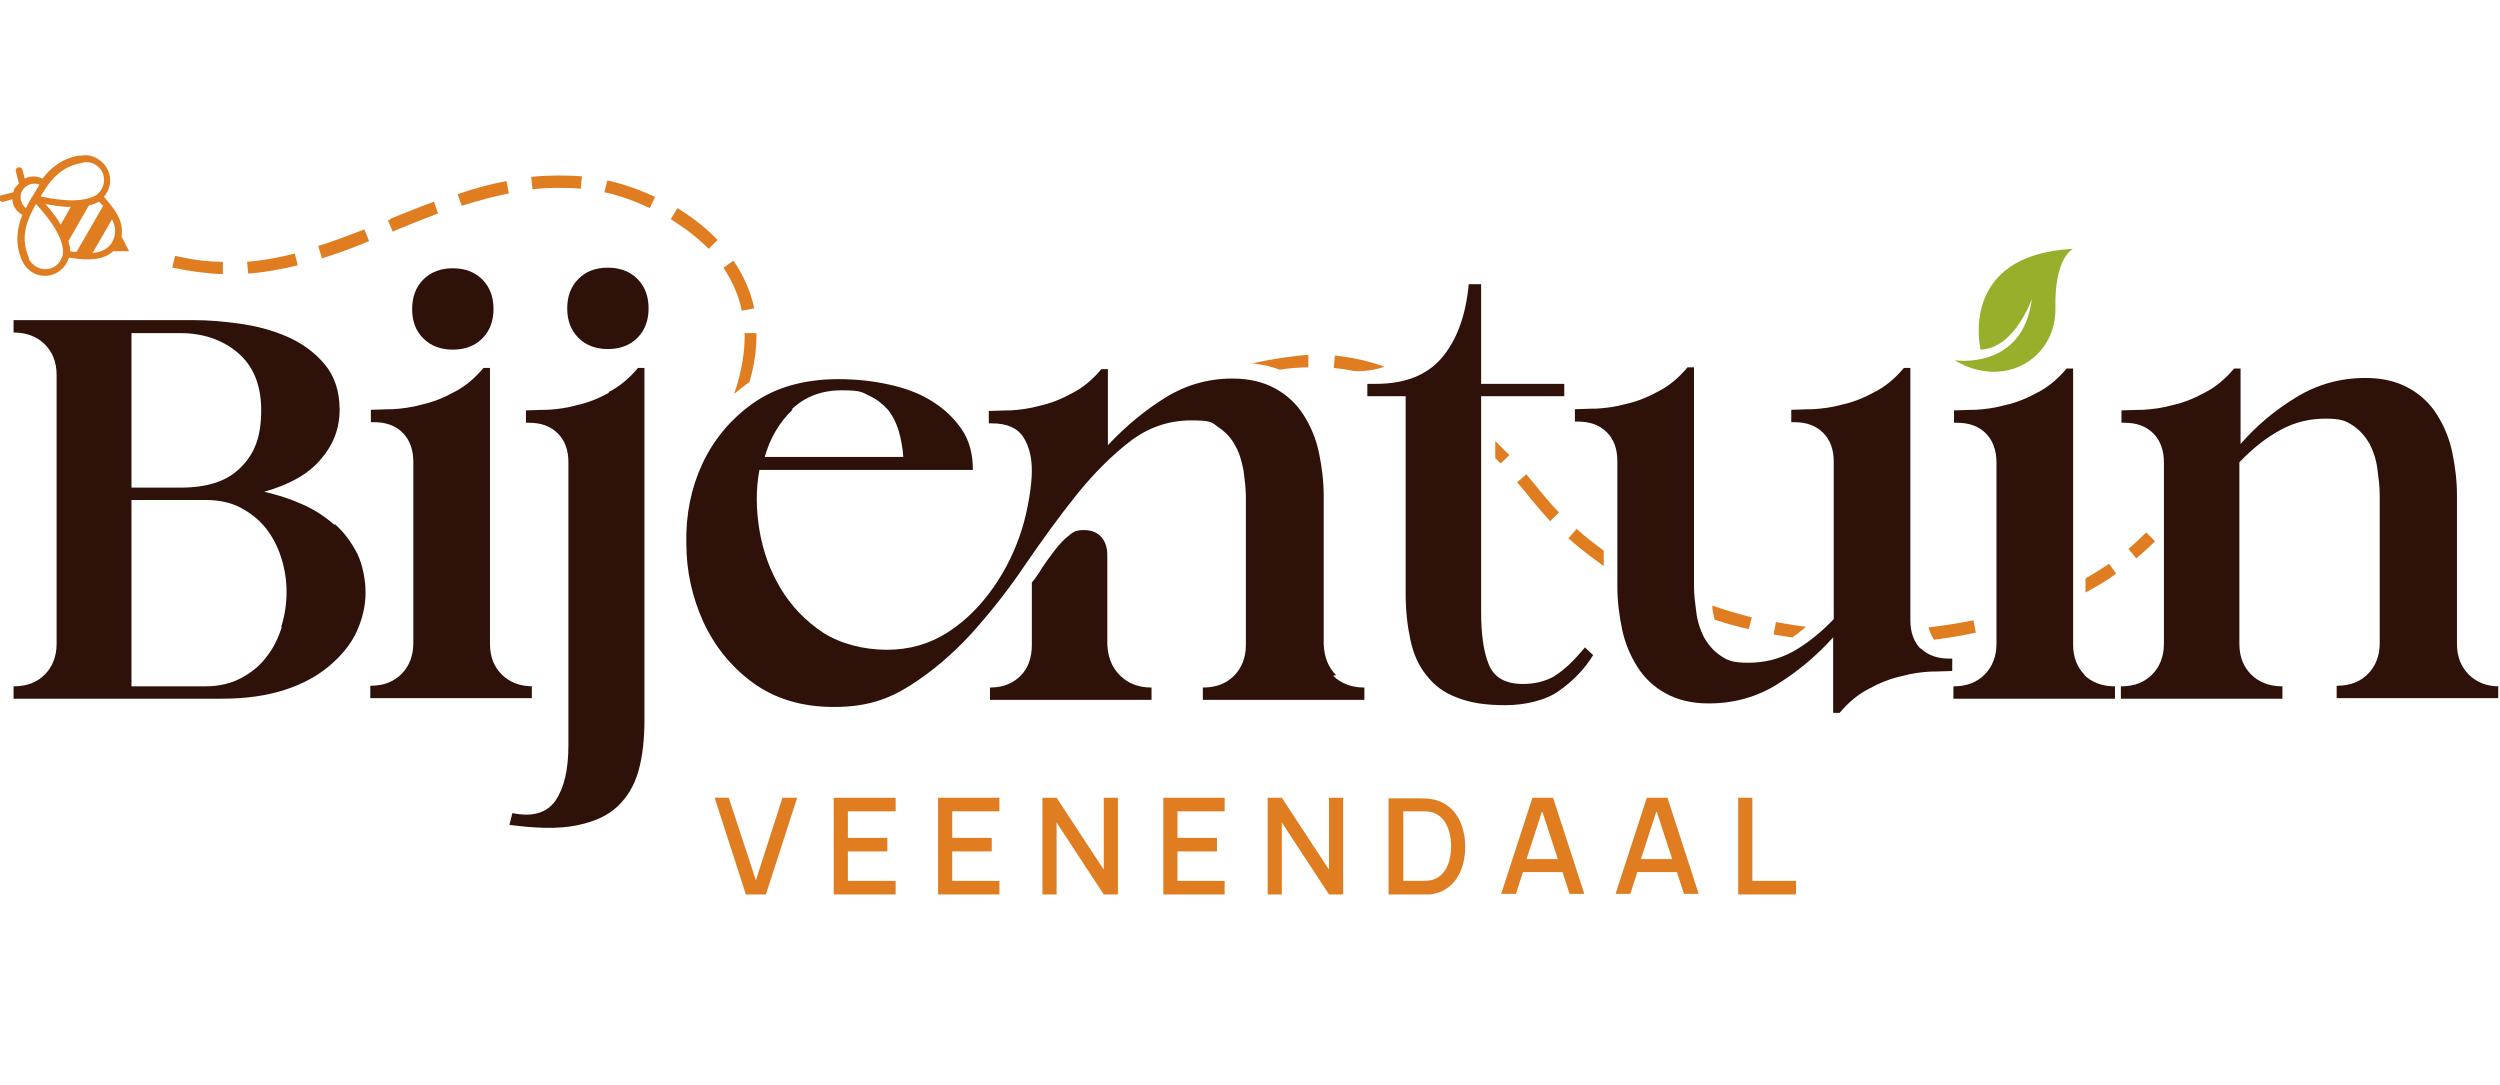
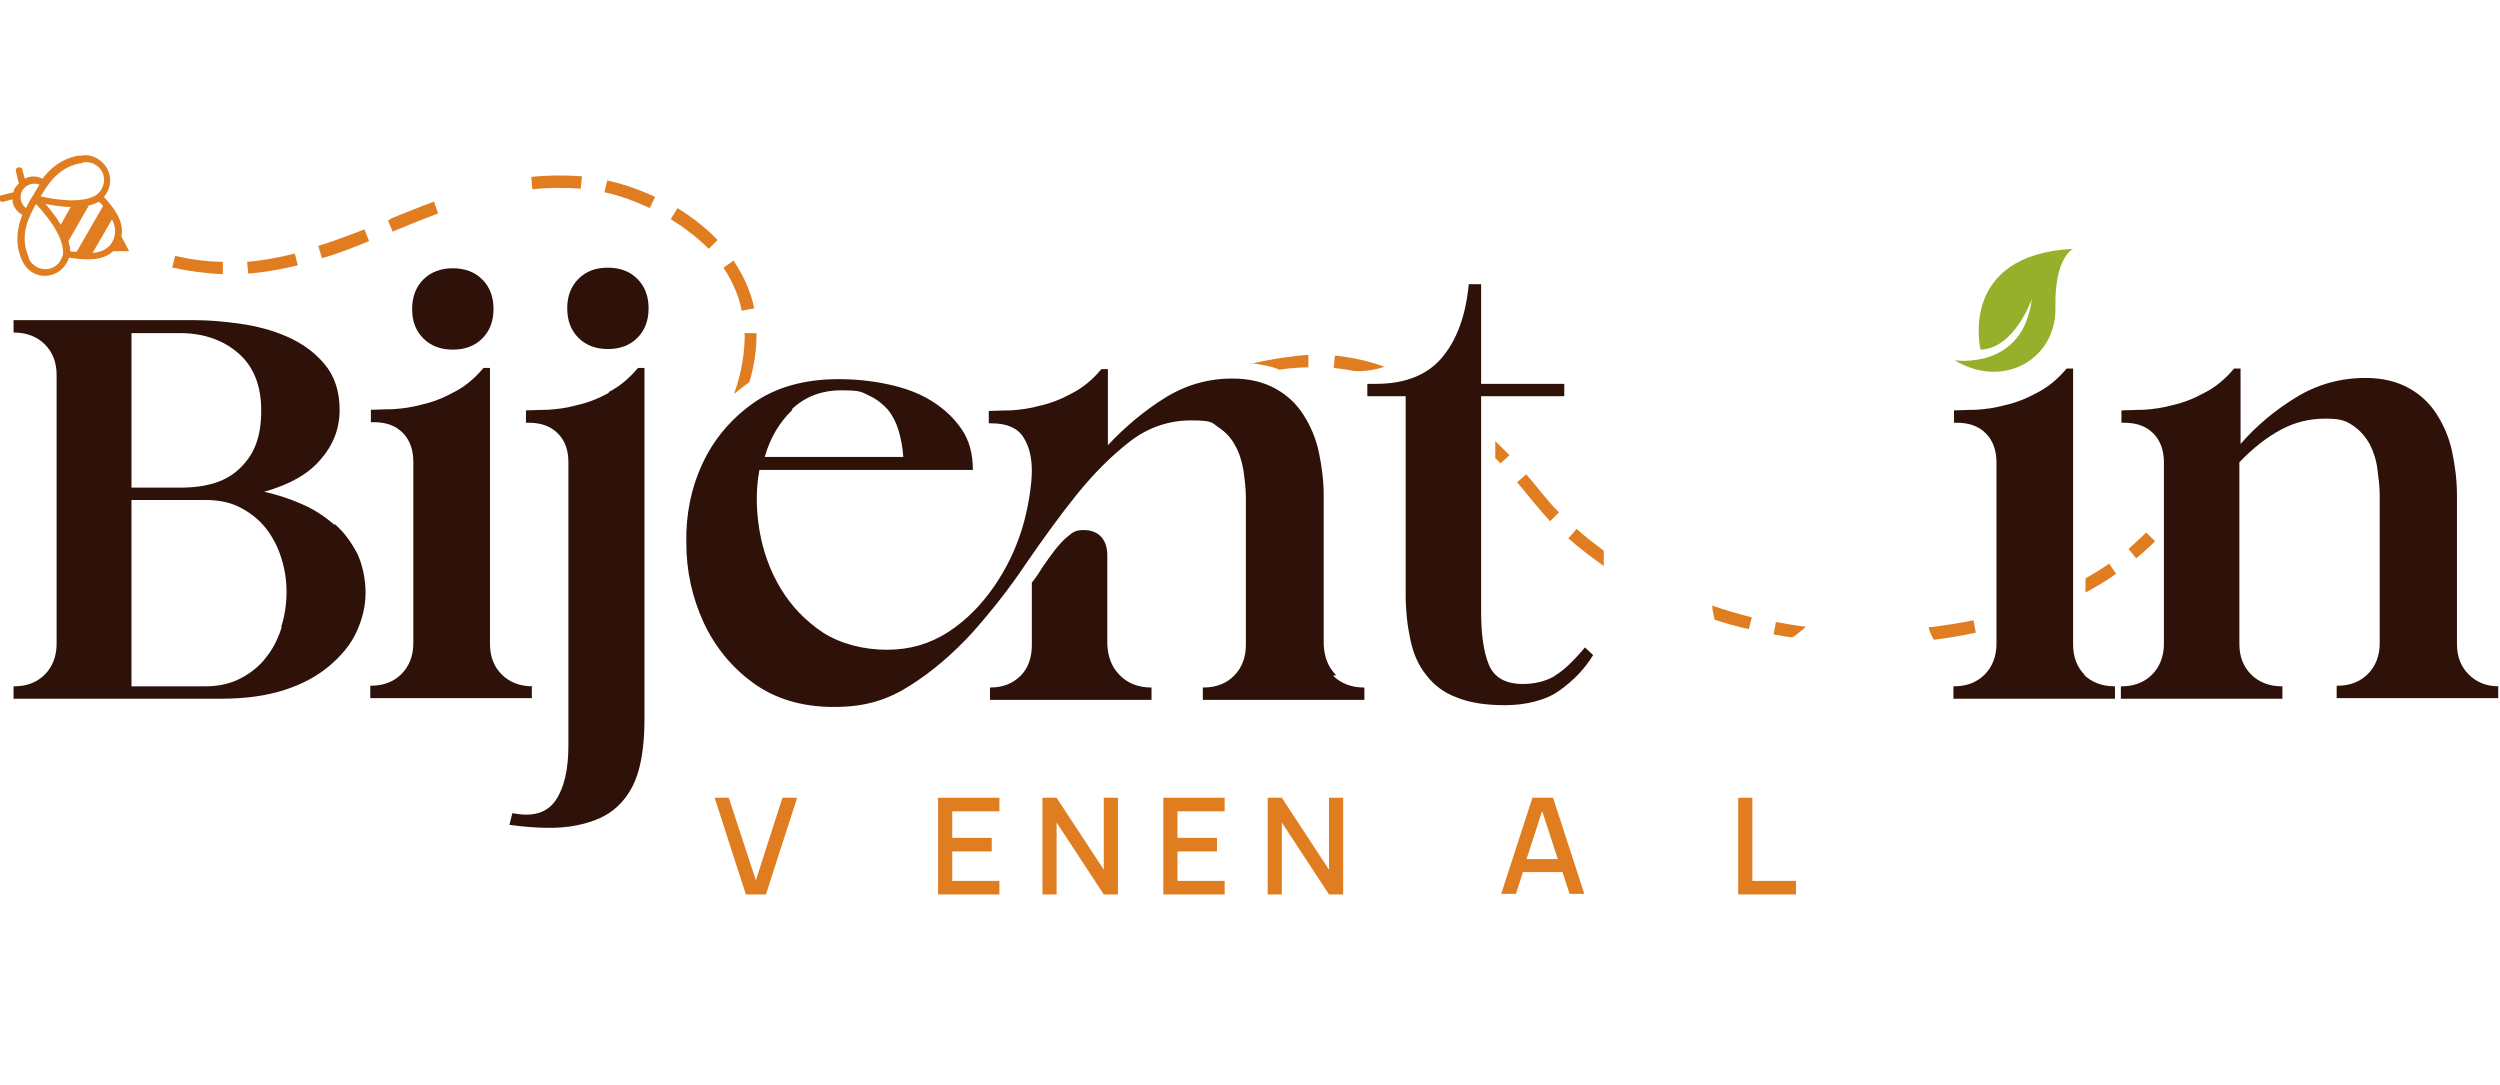
<svg xmlns="http://www.w3.org/2000/svg" id="Laag_1" version="1.1" viewBox="0 0 424 184.1">
  <defs>
    <clipPath id="clippath">
      <rect x="0" y="26.3" width="424" height="125.4" fill="none" />
    </clipPath>
    <clipPath id="clippath-1">
      <rect x="0" y="26.3" width="424" height="125.4" fill="none" />
    </clipPath>
  </defs>
  <polygon points="132.7 135.3 128.2 149.3 123.6 135.3 121.2 135.3 126.5 151.7 129.9 151.7 135.2 135.3 132.7 135.3" fill="#e07d21" />
-   <polygon points="141.4 135.3 141.4 151.7 151.9 151.7 151.9 149.4 143.8 149.4 143.8 144.4 150.5 144.4 150.5 142.1 143.8 142.1 143.8 137.6 151.9 137.6 151.9 135.3 141.4 135.3" fill="#e07d21" />
  <polygon points="159.1 135.3 159.1 151.7 169.5 151.7 169.5 149.4 161.5 149.4 161.5 144.4 168.2 144.4 168.2 142.1 161.5 142.1 161.5 137.6 169.5 137.6 169.5 135.3 159.1 135.3" fill="#e07d21" />
  <polygon points="187.2 135.3 187.2 147.5 179.2 135.3 176.8 135.3 176.8 151.7 179.2 151.7 179.2 139.5 187.2 151.7 189.6 151.7 189.6 135.3 187.2 135.3" fill="#e07d21" />
  <polygon points="197.3 135.3 197.3 151.7 207.7 151.7 207.7 149.4 199.7 149.4 199.7 144.4 206.4 144.4 206.4 142.1 199.7 142.1 199.7 137.6 207.7 137.6 207.7 135.3 197.3 135.3" fill="#e07d21" />
  <polygon points="225.4 135.3 225.4 147.5 217.4 135.3 215 135.3 215 151.7 217.4 151.7 217.4 139.5 225.4 151.7 227.8 151.7 227.8 135.3 225.4 135.3" fill="#e07d21" />
  <g clip-path="url(#clippath)">
-     <path d="M238,149.4h2.7c.5,0,1.3,0,1.9-.1,2.5-.5,3.5-3,3.5-5.8s-1.1-5.3-3.5-5.8c-.5-.1-1.4-.1-1.9-.1h-2.7v11.8ZM235.5,151.7v-16.3h5.1c.3,0,1.3,0,2,.1,3.8.5,5.9,3.9,5.9,8.1s-2,7.6-5.9,8.1c-.8.1-1.7.1-2,.1h-5.1Z" fill="#e07d21" />
-   </g>
+     </g>
  <path d="M261.6,137.7l2.6,8h-5.3l2.6-8ZM259.9,135.3l-5.3,16.3h2.5l1.2-3.7h6.7l1.2,3.7h2.5l-5.3-16.3h-3.4Z" fill="#e07d21" />
-   <path d="M281,137.7l2.6,8h-5.3l2.6-8ZM279.3,135.3l-5.3,16.3h2.5l1.2-3.7h6.7l1.2,3.7h2.5l-5.3-16.3h-3.4Z" fill="#e07d21" />
  <polygon points="294.8 135.3 294.8 151.7 304.6 151.7 304.6 149.4 297.2 149.4 297.2 135.3 294.8 135.3" fill="#e07d21" />
  <g clip-path="url(#clippath-1)">
    <path d="M47.8,106.3c-.6,1.9-1.4,3.6-2.6,5.1-1.1,1.5-2.6,2.7-4.3,3.6-1.7.9-3.7,1.4-6,1.4h-12.6v-31.6h12.6c2.2,0,4.2.4,5.9,1.3,1.7.9,3.1,2,4.3,3.5,1.1,1.4,2,3.1,2.6,5,.6,1.9.9,3.8.9,5.8s-.3,4-.9,5.9M22.3,56.5h8.3c3.8,0,7.1,1.1,9.7,3.3,2.6,2.2,4,5.4,4,9.8s-1.1,7.3-3.4,9.6c-2.3,2.4-5.7,3.5-10.3,3.5h-8.3v-26.2ZM56.7,89c-1.6-1.4-3.4-2.6-5.5-3.5-2-.9-4.2-1.6-6.4-2.1,4.3-1.2,7.5-3,9.6-5.5,2.1-2.4,3.2-5.2,3.2-8.4s-.9-5.8-2.6-7.8c-1.7-2-3.8-3.5-6.3-4.6-2.5-1.1-5.2-1.8-8-2.2-2.8-.4-5.4-.6-7.6-.6H2.3v2.1h.1c2.1,0,3.9.7,5.2,2,1.3,1.3,2,3,2,5.2v45.6c0,2.1-.7,3.9-2,5.2-1.3,1.3-3,2-5.2,2h-.1v2.1h35.3c4.1,0,7.6-.5,10.7-1.5,3.1-1,5.6-2.4,7.6-4.1,2-1.7,3.6-3.6,4.6-5.8,1-2.2,1.5-4.4,1.5-6.6s-.5-4.7-1.4-6.6c-1-1.9-2.2-3.6-3.8-5" fill="#2e120a" />
    <path d="M69.9,52.4c0,2.1.6,3.7,1.9,5,1.3,1.3,3,1.9,5,1.9s3.7-.6,5-1.9c1.3-1.3,1.9-3,1.9-5s-.6-3.7-1.9-5c-1.3-1.3-3-1.9-5-1.9s-3.7.6-5,1.9c-1.3,1.3-1.9,3-1.9,5" fill="#2e120a" />
    <path d="M90.4,116.4h-.1c-2.1,0-3.9-.7-5.2-2-1.3-1.3-2-3-2-5.2v-46.8h-1.1c-1.5,1.8-3.2,3.2-5,4.1-1.8,1-3.6,1.7-5.4,2.1-1.8.5-3.4.7-5,.8-1.5,0-2.8.1-3.7.1v2.1h.5c2.1,0,3.7.6,4.9,1.8,1.2,1.2,1.8,2.9,1.8,4.9v30.8c0,2.1-.7,3.9-2,5.2-1.3,1.3-3,2-5.2,2h-.1v2.1h27.4v-2.1Z" fill="#2e120a" />
    <path d="M103.1,45.4c-2.1,0-3.7.6-5,1.9-1.3,1.3-1.9,3-1.9,5s.6,3.7,1.9,5c1.3,1.3,3,1.9,5,1.9s3.7-.6,5-1.9c1.3-1.3,1.9-3,1.9-5s-.6-3.7-1.9-5c-1.3-1.3-3-1.9-5-1.9" fill="#2e120a" />
    <path d="M103.3,66.6c-1.8,1-3.6,1.7-5.4,2.1-1.8.5-3.4.7-5,.8-1.5,0-2.8.1-3.7.1v2.1h.5c2.1,0,3.7.6,4.9,1.8,1.2,1.2,1.8,2.8,1.8,4.9v48c0,4.1-.7,7.2-2.2,9.4-1.5,2.1-3.9,2.8-7.3,2.1l-.5,2c4.6.6,8.3.7,11.3.1,3-.6,5.3-1.6,7-3.2,1.7-1.6,2.9-3.6,3.6-6.1.7-2.5,1-5.4,1-8.7v-59.6h-1.1c-1.5,1.8-3.2,3.2-5,4.1" fill="#2e120a" />
    <path d="M134.3,69.4c2.2-2.1,5-3.2,8.4-3.2s3.4.3,4.7.9c1.3.6,2.3,1.4,3.2,2.4.8,1,1.4,2.2,1.8,3.5.4,1.4.7,2.9.8,4.5h-23.5c.9-3.2,2.5-5.9,4.7-8M226.6,114.5c-1.3-1.3-2-3-2.1-5.2v-25.2c0-2.5-.3-4.9-.8-7.3-.5-2.4-1.4-4.5-2.6-6.4-1.2-1.9-2.8-3.4-4.8-4.5-2-1.1-4.4-1.7-7.3-1.7-4.1,0-7.9,1.1-11.3,3.2s-6.7,4.8-9.8,8.1v-12.9h-1.1c-1.5,1.8-3.2,3.2-5,4.1-1.8,1-3.6,1.7-5.4,2.1-1.8.5-3.4.7-5,.8-1.5,0-2.8.1-3.7.1v2.1h.5c2.6,0,4.4.8,5.4,2.4,1,1.6,1.4,3.5,1.4,5.7s-.6,6.4-1.7,9.9c-1.1,3.5-2.7,6.8-4.8,9.8-2.1,3-4.6,5.6-7.7,7.6-3.1,2-6.5,3-10.4,3s-7.8-1-10.8-2.9c-3-2-5.4-4.5-7.2-7.5-1.8-3-3-6.3-3.6-9.9-.6-3.6-.6-7,0-10.2h36.2c0-2.7-.6-5-1.9-6.9-1.3-1.9-3-3.5-5.1-4.8-2.1-1.3-4.5-2.2-7.3-2.8-2.7-.6-5.6-.9-8.5-.9-5.8,0-10.7,1.4-14.5,4.1-3.8,2.7-6.7,6.2-8.6,10.3-1.9,4.1-2.8,8.6-2.7,13.4,0,4.8,1,9.2,2.9,13.4,1.9,4.1,4.7,7.6,8.4,10.3,3.7,2.7,8.3,4.1,13.7,4.1s9.1-1.2,12.9-3.6c3.8-2.4,7.3-5.4,10.6-9,3.2-3.6,6.3-7.5,9.1-11.7,2.9-4.2,5.7-8.1,8.6-11.7,2.9-3.6,5.9-6.6,9-9,3.1-2.4,6.6-3.6,10.4-3.6s3.5.4,4.7,1.2c1.2.8,2.2,1.9,2.8,3.1.7,1.2,1.1,2.6,1.4,4.2.2,1.5.4,3,.4,4.5v25.1c0,2.1-.7,3.9-2,5.2-1.3,1.3-3,2-5.2,2h-.1v2.1h27.4v-2.1h-.1c-2.1,0-3.9-.7-5.2-2" fill="#2e120a" />
    <path d="M189.9,114.5c-1.3-1.3-2-3-2.1-5.2v-15c0-1.4-.3-2.4-1-3.2-.7-.8-1.7-1.2-3-1.2s-1.8.3-2.6,1c-.8.6-1.5,1.4-2.3,2.4-.7.9-1.4,1.9-2.1,2.9-.6,1-1.2,1.9-1.8,2.6v10.6c0,2.1-.6,3.9-1.9,5.2-1.3,1.3-3,2-5.1,2h-.1v2.1h27.4v-2.1h-.1c-2.1,0-3.9-.7-5.2-2" fill="#2e120a" />
    <path d="M263.6,114.7c-1.6.9-3.4,1.3-5.3,1.3-3,0-4.9-1.1-5.8-3.3-.9-2.2-1.3-5.2-1.3-8.9v-36.6h14.1v-2.1h-14.1v-16.9h-2.1c-.5,5.3-2,9.4-4.5,12.4-2.5,3-6.3,4.5-11.2,4.5h-1.5v2.1h6.5v33.5c0,2.9.3,5.5.8,7.8.5,2.4,1.4,4.4,2.7,6,1.3,1.7,3,3,5.2,3.8,2.2.9,4.9,1.3,8.2,1.3s6.9-.8,9.2-2.5c2.4-1.7,4.3-3.7,5.7-6l-1.4-1.3c-1.9,2.3-3.6,3.9-5.1,4.8" fill="#2e120a" />
-     <path d="M325.8,110.1c-1.2-1.2-1.8-2.8-1.8-4.9v-42.8h-1.1c-1.5,1.8-3.2,3.2-5,4.1-1.8,1-3.6,1.7-5.4,2.1-1.8.5-3.4.7-5,.8-1.5,0-2.8.1-3.7.1v2.1h.5c2.1,0,3.7.6,4.9,1.8,1.2,1.2,1.8,2.8,1.8,4.9v26.7c-2.3,2.4-4.6,4.2-6.9,5.5-2.4,1.3-4.9,1.9-7.6,1.9s-3.5-.4-4.7-1.2c-1.2-.8-2.1-1.9-2.8-3.1-.6-1.2-1.1-2.6-1.3-4.2-.2-1.5-.4-3-.4-4.5v-37.1h-1.1c-1.5,1.8-3.2,3.2-5,4.1-1.8,1-3.6,1.7-5.4,2.1-1.8.5-3.4.7-5,.8-1.5,0-2.8.1-3.7.1v2.1h.5c2.1,0,3.7.6,4.9,1.8,1.2,1.2,1.8,2.8,1.8,4.9v21.2c0,2.5.3,4.9.8,7.3.5,2.4,1.4,4.5,2.6,6.4,1.2,1.9,2.8,3.4,4.8,4.5,2,1.1,4.4,1.7,7.3,1.7,4.3,0,8.2-1.1,11.7-3.3,3.5-2.2,6.6-4.8,9.4-7.9v12.8h1.1c1.5-1.8,3.2-3.2,5-4.1,1.8-1,3.6-1.7,5.4-2.1,1.8-.5,3.4-.7,5-.8,1.5,0,2.8-.1,3.7-.1v-2.1h-.5c-2.1,0-3.7-.6-4.9-1.8" fill="#2e120a" />
    <path d="M353.6,114.5c-1.3-1.3-2-3-2-5.2v-46.8h-1.1c-1.5,1.8-3.2,3.2-5,4.1-1.8,1-3.6,1.7-5.4,2.1-1.8.5-3.4.7-5,.8-1.5,0-2.8.1-3.7.1v2.1h.5c2.1,0,3.7.6,4.9,1.8,1.2,1.2,1.8,2.9,1.8,4.9v25.8s0,0,0,0h0v5c0,2.1-.7,3.9-2,5.2-1.3,1.3-3,2-5.2,2h-.1v2.1h27.4v-2.1h-.1c-2.1,0-3.9-.7-5.2-2" fill="#2e120a" />
    <path d="M423.8,116.4c-2.1,0-3.8-.7-5.1-2-1.3-1.3-2-3-2-5.2v-25.2c0-2.5-.3-4.9-.8-7.3-.5-2.4-1.4-4.5-2.6-6.4-1.2-1.9-2.8-3.4-4.8-4.5-2-1.1-4.4-1.7-7.3-1.7-4.3,0-8.2,1.1-11.8,3.3-3.6,2.2-6.7,4.8-9.4,7.9v-12.8h-1.1c-1.5,1.8-3.2,3.2-5,4.1-1.8,1-3.6,1.7-5.4,2.1-1.8.5-3.4.7-5,.8-1.5,0-2.8.1-3.7.1v2.1h.5c2.1,0,3.7.6,4.9,1.8,1.2,1.2,1.8,2.9,1.8,4.9v30.8c0,2.1-.7,3.9-2,5.2-1.3,1.3-3,2-5.2,2h-.1v2.1h27.4v-2.1h-.1c-2.1,0-3.9-.7-5.2-2-1.3-1.3-2-3-2-5.2v-30.8c2.3-2.4,4.6-4.2,7-5.5,2.4-1.3,4.9-1.9,7.6-1.9s3.5.4,4.7,1.2c1.2.8,2.1,1.9,2.8,3.1.6,1.2,1.1,2.6,1.3,4.2.2,1.5.4,3,.4,4.5v25.1c0,2.1-.7,3.9-2,5.2-1.3,1.3-3,2-5.2,2h-.1v2.1h27.4v-2.1h-.1Z" fill="#2e120a" />
    <path d="M3.8,32.3c.6-1,1.8-1.4,2.9-1-.4.6-.7,1.2-1,1.7l-.2.3-.2.3c-.3.5-.6,1.1-.9,1.7-.9-.7-1.2-2-.6-3M14.1,27.5h.2c.6,0,1.2,0,1.8.4,1.5.8,2,2.7,1.1,4.2-.2.4-.6.8-.9,1h0c-2.7,1.6-7.6.6-9.4.2,1.3-2.2,3.2-5.2,7.3-5.7M19,37.2c.6,1.2.8,2.5,0,3.9-.7,1.2-2,1.7-3.3,1.8l3.3-5.7ZM12.9,42.7c-.4,0-.7,0-1-.1,0-.4,0-.8-.2-1.2h0c0-.2,0-.3-.1-.5l3.5-6.1c.2,0,.3,0,.5-.1h0c.4-.1.8-.3,1.2-.5,0,.1.2.2.3.3.1.1.2.3.4.4l-4.5,7.8ZM10.3,38.1c-.8-1.4-1.8-2.6-2.6-3.5,1.2.2,2.7.5,4.3.5l-1.7,3ZM10.3,44.1c-.8,1.5-2.7,2-4.2,1.1-.5-.3-1-.8-1.2-1.3v-.2c-1.7-3.8,0-6.9,1.2-9.1,1.3,1.4,4.6,5.1,4.6,8.2h0c0,.5-.2.9-.4,1.3M3.8,36.4c-.8,2-1.3,4.5-.3,7.2h0s.2.5.2.5c.4.9,1,1.6,1.8,2.1,2,1.2,4.6.5,5.8-1.6.2-.3.3-.6.4-.9,2.1.3,5.5.8,7.5-1.1h2.7c0,0-1.3-2.5-1.3-2.5.5-2.6-1.3-4.8-2.7-6.4,0-.1-.2-.2-.3-.3.2-.2.4-.5.5-.7,1.2-2,.5-4.6-1.6-5.8-.8-.5-1.8-.7-2.7-.5h-.1c0,0-.1,0-.2,0h-.2c-2.9.5-4.8,2.2-6.1,3.9-1-.5-2.1-.5-3,0l-.4-1.5c0-.3-.4-.5-.7-.4-.3,0-.5.4-.4.7l.5,2c-.2.2-.4.5-.6.7s-.3.6-.3.8l-2,.5c-.3,0-.5.4-.4.7,0,.3.4.5.7.4l1.5-.4c0,1,.6,2,1.6,2.6" fill="#e07d21" />
    <path d="M364,90.3c-1,1-2,1.9-3,2.8l1.3,1.6c1.1-.9,2.2-1.9,3.2-2.9l-1.5-1.5Z" fill="#e07d21" />
    <path d="M258.9,80.4l-1.6,1.4c.8.9,1.6,1.9,2.4,2.9,1,1.2,2.1,2.5,3.2,3.7l1.5-1.5c-1.1-1.1-2.1-2.3-3.1-3.5-.8-1-1.6-2-2.4-2.9" fill="#e07d21" />
    <path d="M127.9,52.2c-.6-2.8-1.8-5.5-3.5-8l-1.7,1.2c1.5,2.3,2.6,4.7,3.1,7.3l2.1-.4Z" fill="#e07d21" />
    <path d="M29.3,45.4c2.8.6,5.7,1,8.5,1.1v-2.1c-2.7,0-5.4-.4-8.1-1l-.5,2Z" fill="#e07d21" />
    <path d="M41.9,44.3l.2,2.1c2.7-.2,5.5-.7,8.4-1.4l-.5-2c-2.8.7-5.5,1.2-8.1,1.4" fill="#e07d21" />
    <path d="M54,41.8l.6,2c2.4-.7,4.8-1.6,8-2.9l-.8-2c-3.1,1.2-5.5,2.1-7.8,2.8" fill="#e07d21" />
    <path d="M113.8,37.2c2.4,1.5,4.6,3.2,6.4,5l1.5-1.5c-1.9-2-4.2-3.8-6.8-5.4l-1.1,1.8Z" fill="#e07d21" />
    <path d="M66.2,37.2l-.4.2.8,1.9.4-.2c2.4-1,4.9-2,7.3-2.9l-.7-2c-2.5.9-4.9,1.9-7.4,2.9" fill="#e07d21" />
    <path d="M102.5,32.6c2.4.5,5.2,1.5,7.7,2.7l.9-1.9c-3.4-1.6-6.3-2.4-8.1-2.8l-.5,2Z" fill="#e07d21" />
-     <path d="M77.6,32.9l.7,2c2.9-.9,5.5-1.6,8-2.1l-.4-2.1c-2.6.5-5.3,1.2-8.2,2.2" fill="#e07d21" />
    <path d="M90.1,30l.2,2.1c2.8-.3,5.5-.3,8.2-.1l.2-2.1c-2.8-.2-5.7-.2-8.6.1" fill="#e07d21" />
    <path d="M126.3,56.6v.3c0,2.2-.3,5.7-1.8,9.9.8-.6,1.6-1.3,2.6-2,.8-2.7,1.2-5.4,1.2-7.9v-.4s-2.1,0-2.1,0Z" fill="#e07d21" />
    <path d="M212.2,61.6c1.6.2,3.4.5,4.8,1.1,1.8-.3,3.9-.4,4.9-.4v-2.1c-1.3,0-6,.6-9.8,1.5" fill="#e07d21" />
    <path d="M226.2,62.4c1.5.2,1.8.2,3.3.5,1.7.2,3.9-.2,5.3-.7-2.7-1-5.6-1.6-8.4-1.9l-.2,2.1Z" fill="#e07d21" />
    <path d="M253.7,77.8c.3.3.5.5.8.8l1.5-1.4c-.8-.8-1.6-1.6-2.4-2.4v3Z" fill="#e07d21" />
    <path d="M266,91.3c1.9,1.7,3.9,3.2,6,4.7v-2.6c-1.6-1.2-3.2-2.4-4.6-3.7l-1.4,1.6Z" fill="#e07d21" />
    <path d="M290.8,105.1c1.9.6,3.8,1.2,5.8,1.6l.5-2c-2.3-.6-4.5-1.2-6.7-2,0,.7.2,1.6.4,2.4" fill="#e07d21" />
    <path d="M300.8,107.6c1.1.2,2.2.4,3.2.5.9-.6,1.6-1.2,2.3-1.8-1.7-.2-3.4-.5-5.1-.8l-.4,2.1Z" fill="#e07d21" />
    <path d="M327.1,106.5c.2.7.5,1.4.9,2,2.4-.3,4.8-.7,7.1-1.2l-.4-2.1c-2.5.5-5,.9-7.6,1.2" fill="#e07d21" />
    <path d="M353.7,98.1v2.4c1.8-1,3.6-2,5.2-3.2l-1.2-1.7c-1.3.9-2.6,1.7-4,2.5" fill="#e07d21" />
    <path d="M335.9,59.3c5.8-.2,8.7-8.6,8.7-8.6-1.5,12.2-13.1,10.4-13.1,10.4,8.3,5,17.2-.2,17.1-8.8-.2-8.7,3-10.1,3-10.1-19.6,1-15.7,17.1-15.7,17.1" fill="#96b02b" />
  </g>
</svg>